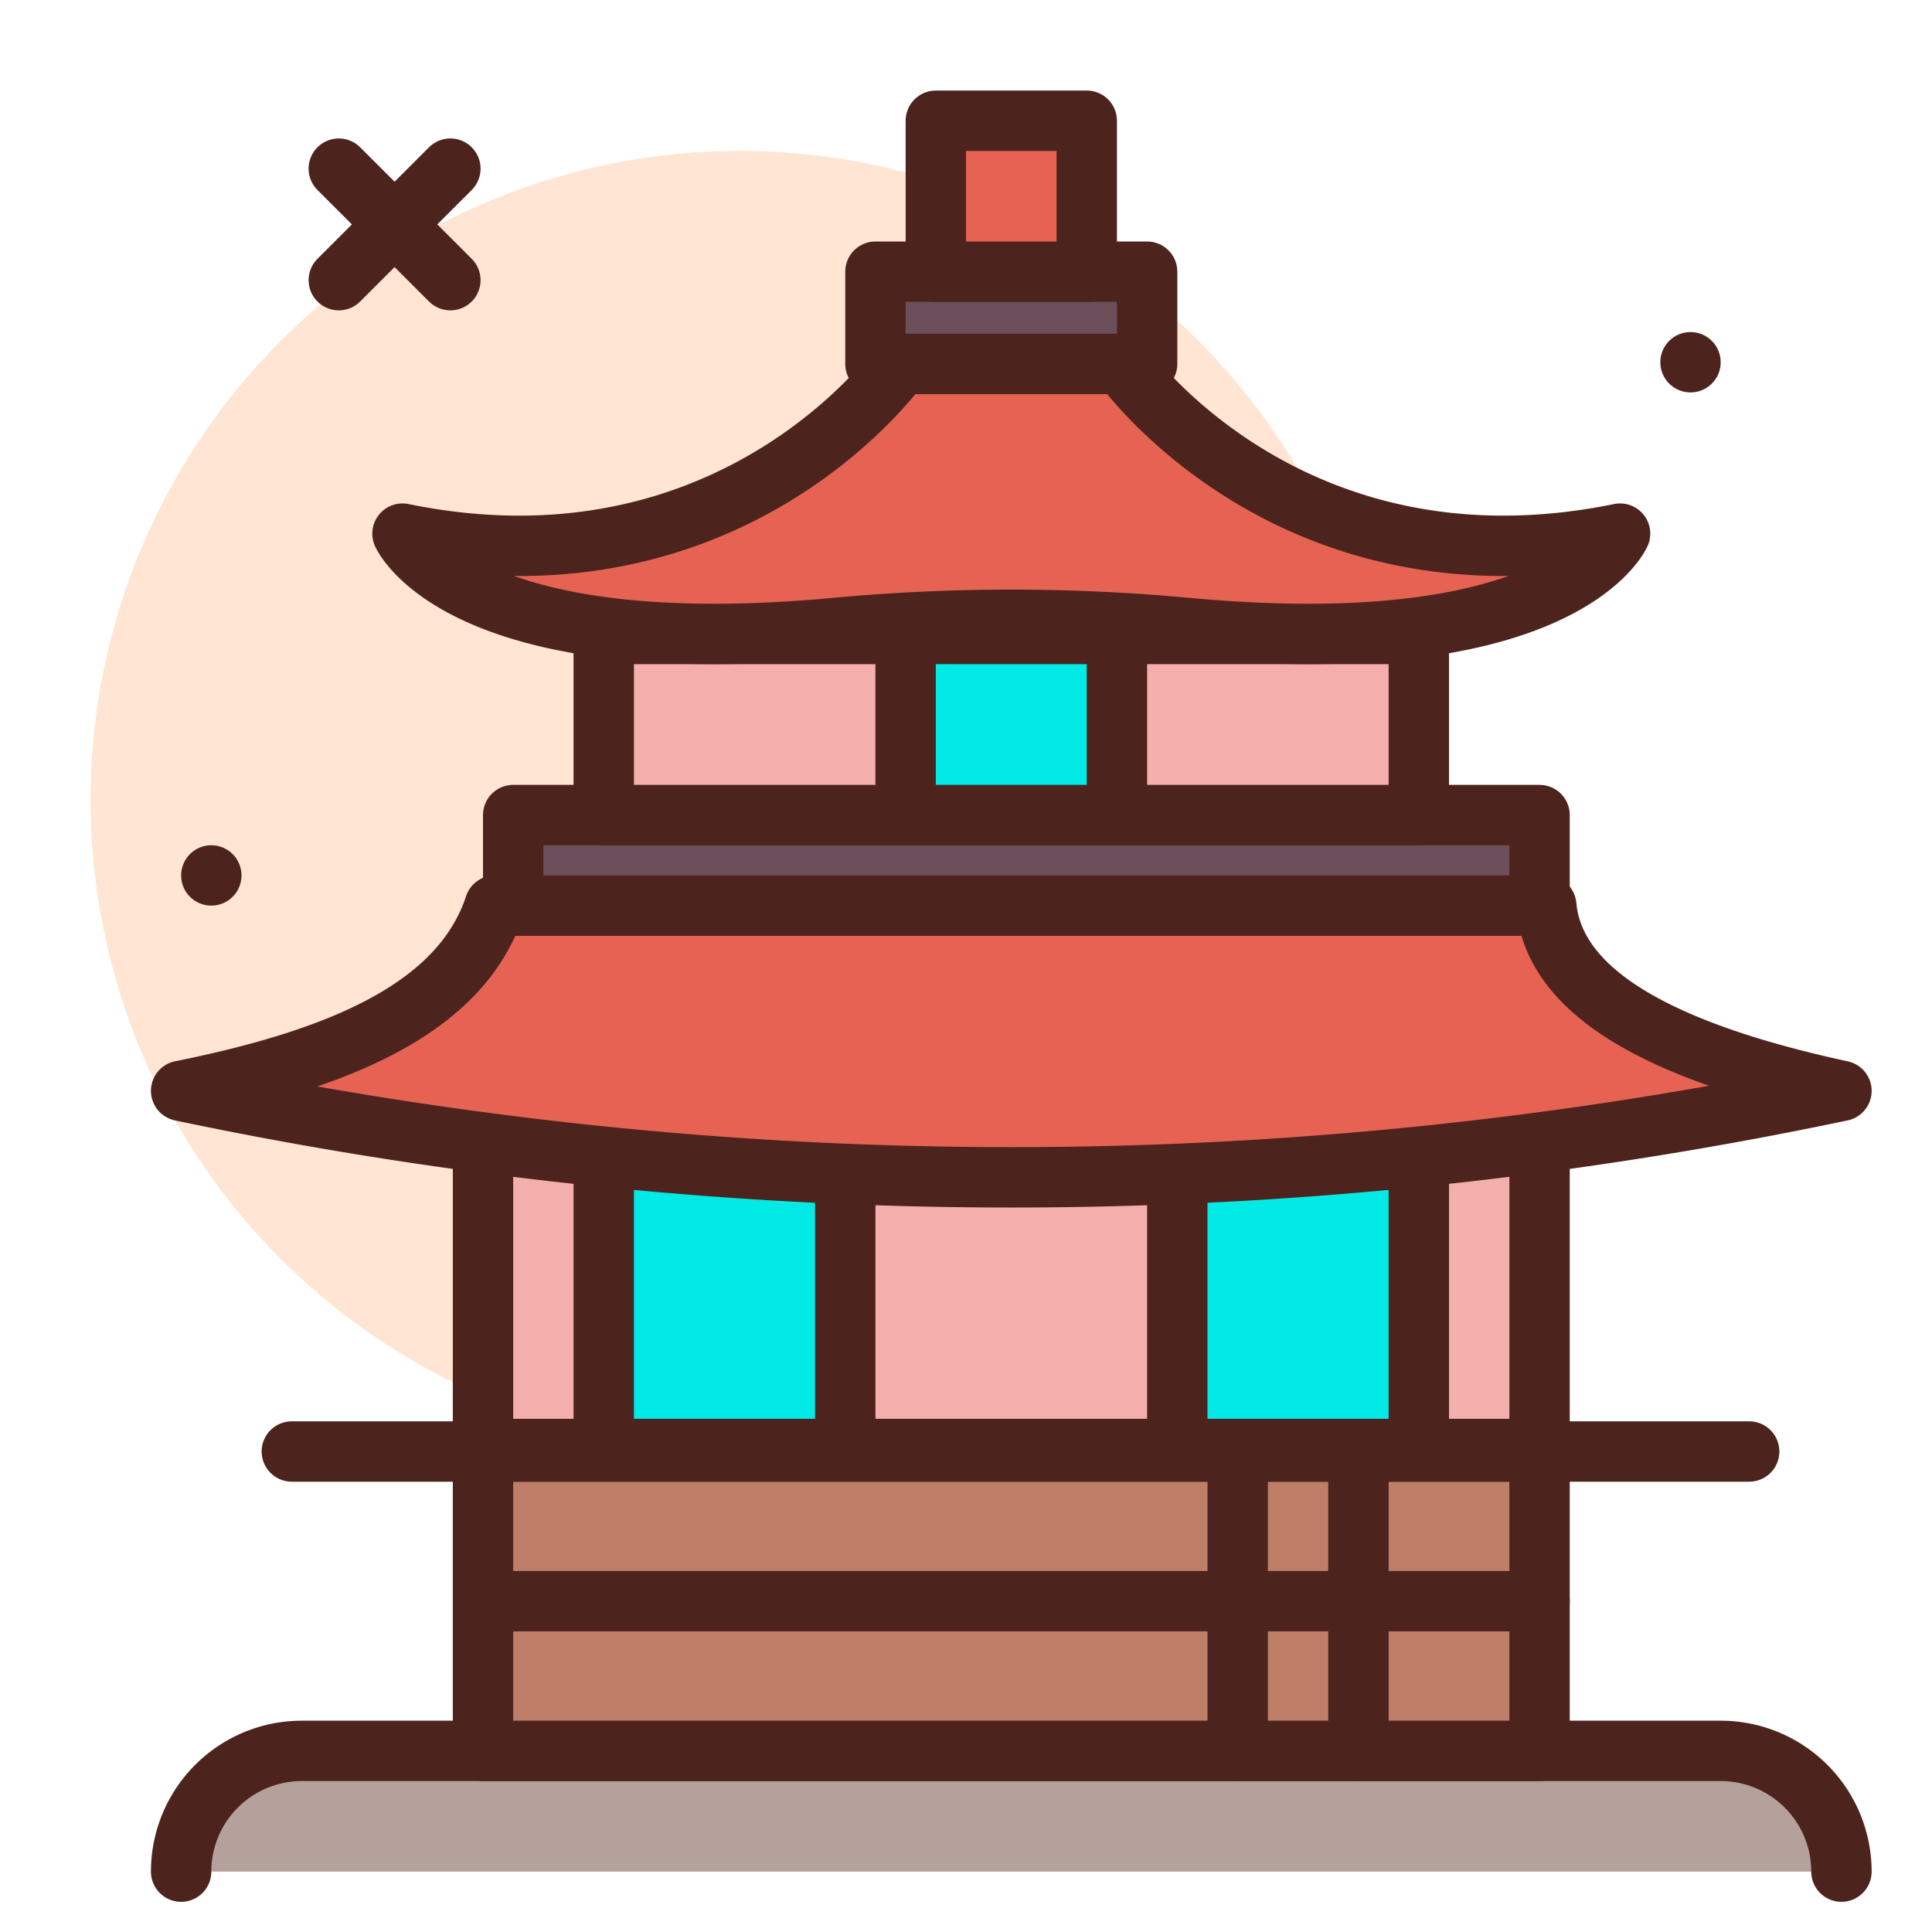
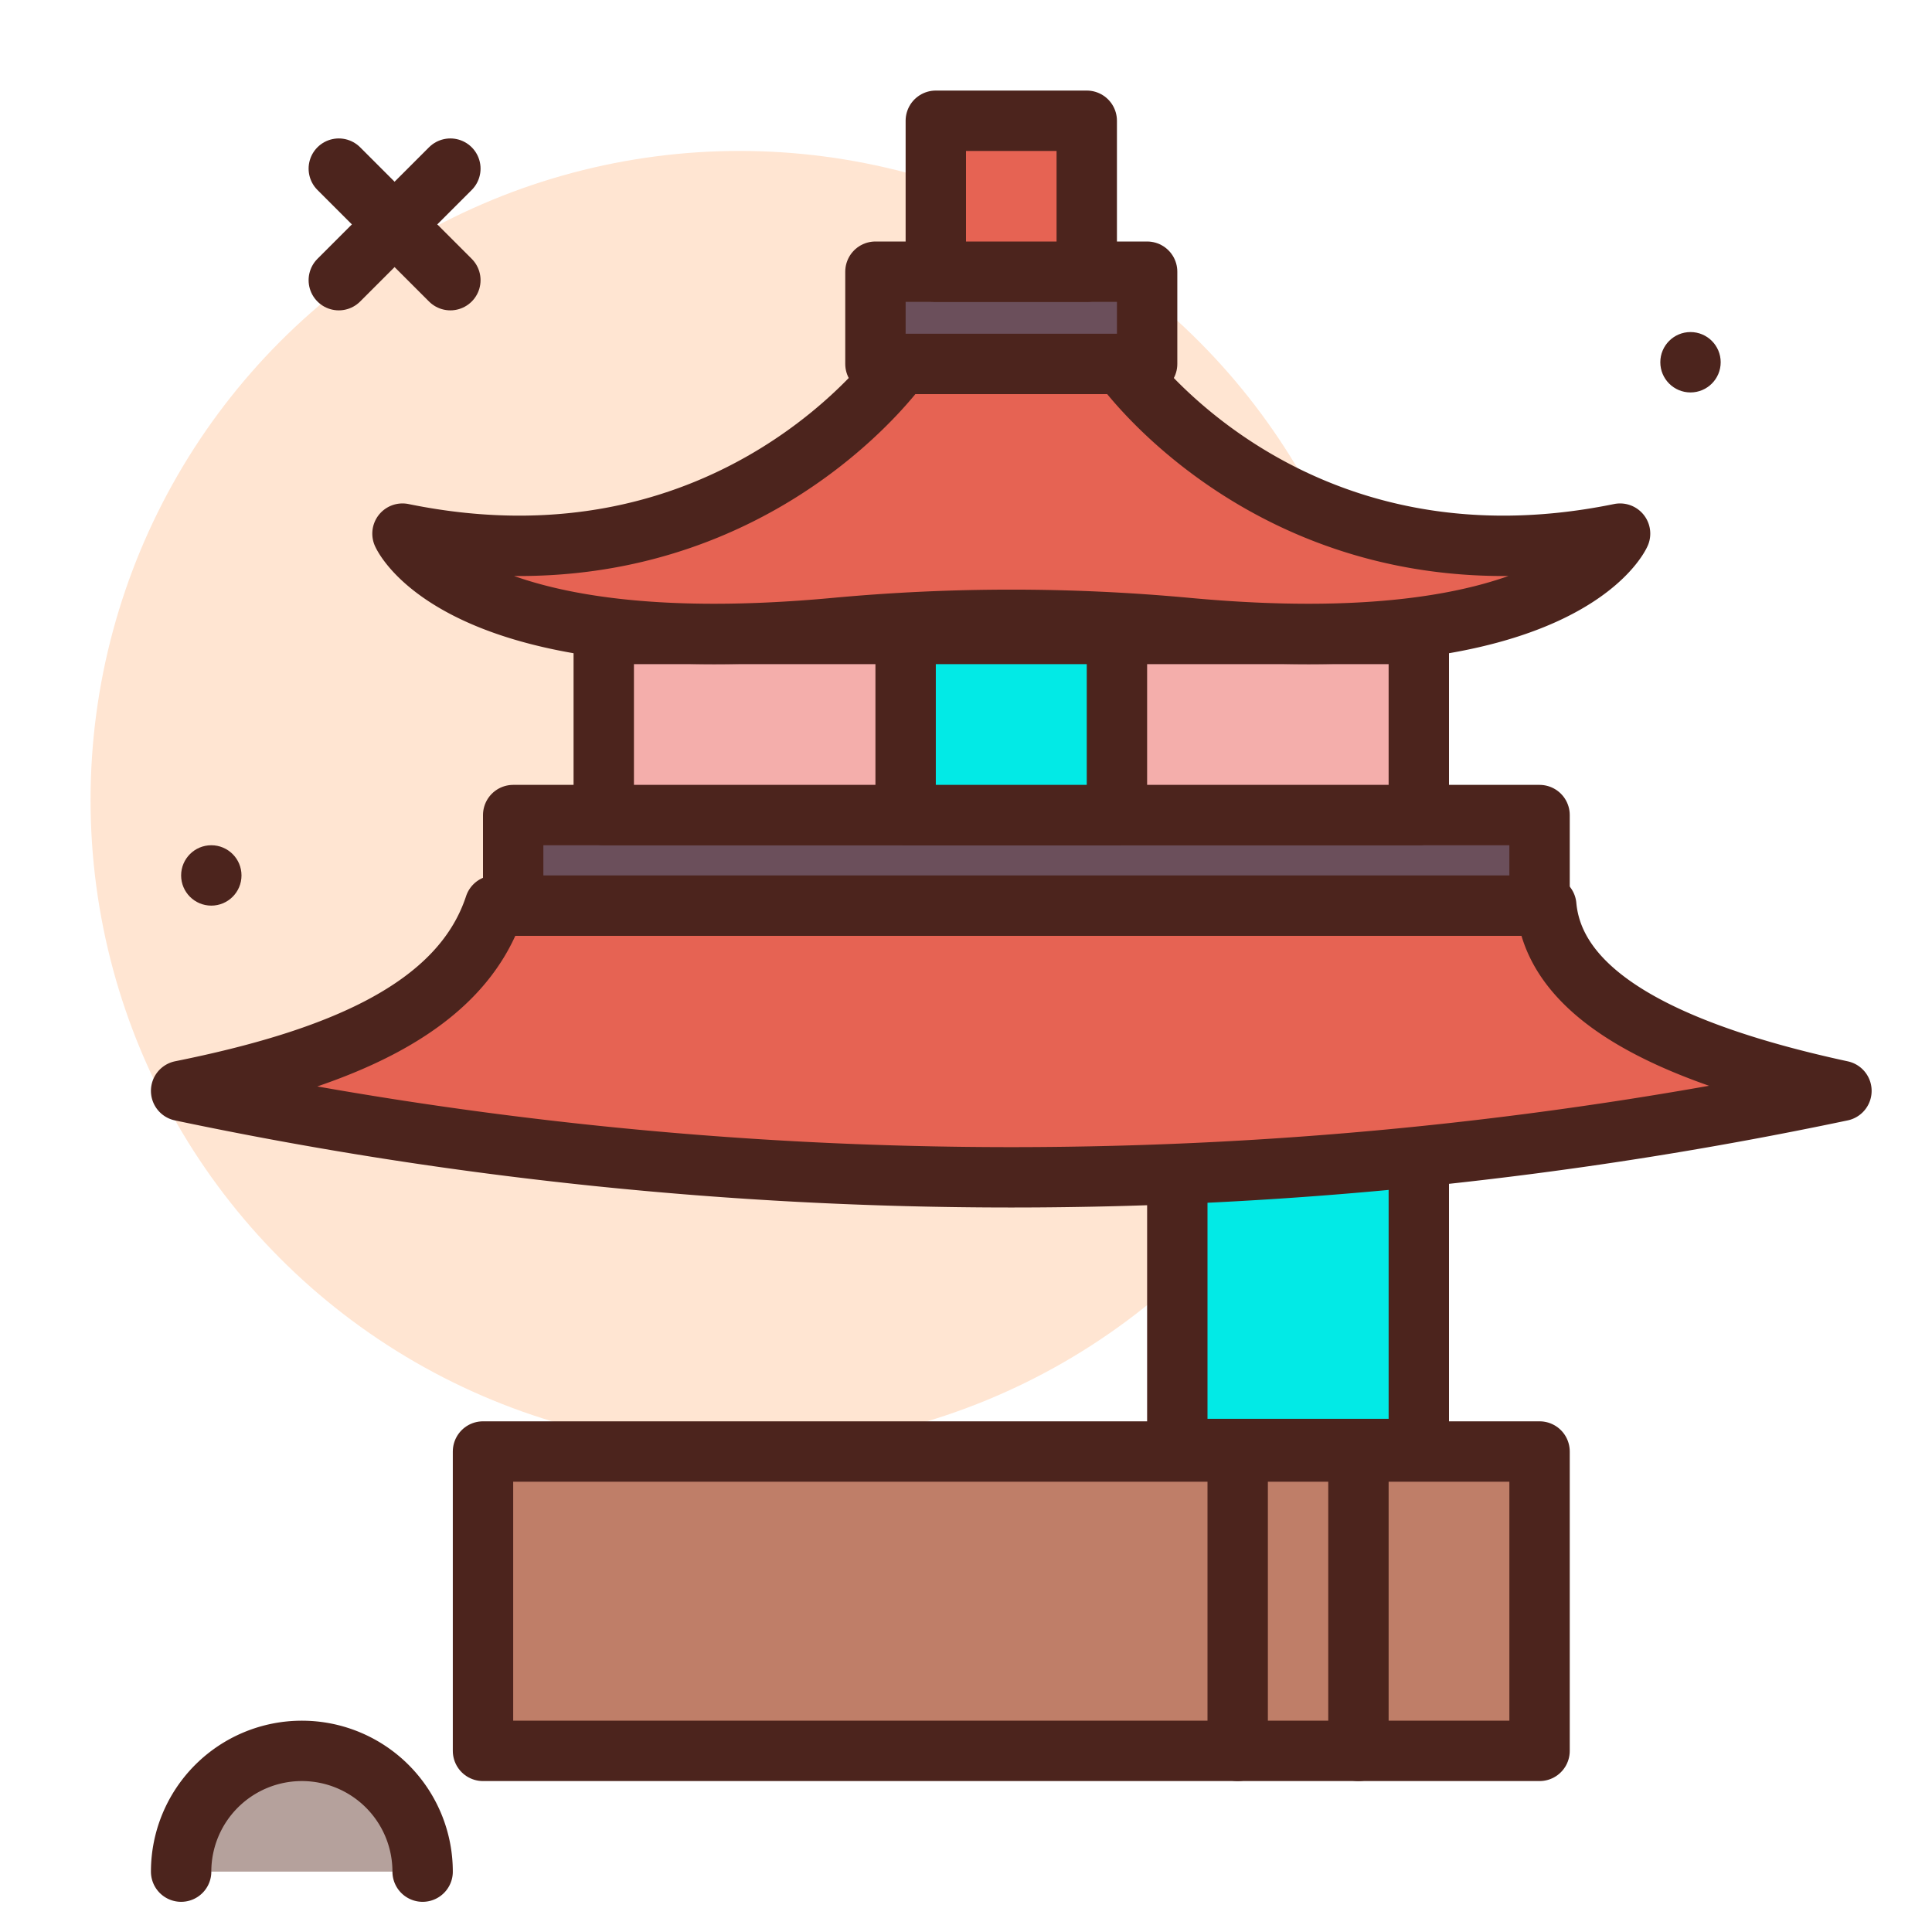
<svg xmlns="http://www.w3.org/2000/svg" width="800px" height="800px" viewBox="0 0 64 64">
  <title>temple</title>
  <g id="temple">
    <circle cx="24.5" cy="26.5" r="21.5" style="fill:#ffe5d2" />
    <circle cx="56" cy="12" r="1" style="fill:#4c241d" />
    <circle cx="7" cy="29" r="1" style="fill:#4c241d" />
-     <path d="M6,62H6a4,4,0,0,1,4-4H57a4,4,0,0,1,4,4h0" style="fill:#b5a19c;stroke:#4c241d;stroke-linecap:round;stroke-linejoin:round;stroke-width:2px" />
+     <path d="M6,62H6a4,4,0,0,1,4-4a4,4,0,0,1,4,4h0" style="fill:#b5a19c;stroke:#4c241d;stroke-linecap:round;stroke-linejoin:round;stroke-width:2px" />
    <rect x="16" y="48.083" width="35" height="9.917" style="fill:#bf7e68;stroke:#4c241d;stroke-linecap:round;stroke-linejoin:round;stroke-width:2px" />
-     <polyline points="51 38.465 51 48 16 48 16 37.84" style="fill:#f4aeab;stroke:#4c241d;stroke-linecap:round;stroke-linejoin:round;stroke-width:2px" />
-     <polyline points="20 38.309 20 48 28 48 28 39" style="fill:#02eae6;stroke:#4c241d;stroke-linecap:round;stroke-linejoin:round;stroke-width:2px" />
    <polyline points="47 38.309 47 48 39 48 39 39" style="fill:#02eae6;stroke:#4c241d;stroke-linecap:round;stroke-linejoin:round;stroke-width:2px" />
-     <line x1="9.667" y1="48.083" x2="57.944" y2="48.083" style="fill:#e66353;stroke:#4c241d;stroke-linecap:round;stroke-linejoin:round;stroke-width:2px" />
    <path d="M51.222,30H16.389C15.252,33.451,11.14,35.1,6,36.136a133.447,133.447,0,0,0,55,0C55.157,34.872,51.493,32.949,51.222,30Z" style="fill:#e66353;stroke:#4c241d;stroke-linecap:round;stroke-linejoin:round;stroke-width:2px" />
    <rect x="17" y="27" width="34" height="3" style="fill:#6b4f5b;stroke:#4c241d;stroke-linecap:round;stroke-linejoin:round;stroke-width:2px" />
    <rect x="20" y="21" width="27" height="6" style="fill:#f4aeab;stroke:#4c241d;stroke-linecap:round;stroke-linejoin:round;stroke-width:2px" />
    <path d="M37.167,12.056H29.833s-5.5,7.87-16.5,5.621c0,0,1.869,4.281,14.337,3.125a63.077,63.077,0,0,1,11.66,0c12.468,1.156,14.337-3.125,14.337-3.125C42.667,19.926,37.167,12.056,37.167,12.056Z" style="fill:#e66353;stroke:#4c241d;stroke-linecap:round;stroke-linejoin:round;stroke-width:2px" />
    <rect x="29" y="9" width="9" height="3.056" style="fill:#6b4f5b;stroke:#4c241d;stroke-linecap:round;stroke-linejoin:round;stroke-width:2px" />
    <line x1="41" y1="48.083" x2="41" y2="58" style="fill:#e66353;stroke:#4c241d;stroke-linecap:round;stroke-linejoin:round;stroke-width:2px" />
    <line x1="45" y1="48.083" x2="45" y2="58" style="fill:#e66353;stroke:#4c241d;stroke-linecap:round;stroke-linejoin:round;stroke-width:2px" />
-     <line x1="16" y1="53.042" x2="51" y2="53.042" style="fill:#e66353;stroke:#4c241d;stroke-linecap:round;stroke-linejoin:round;stroke-width:2px" />
    <rect x="31" y="4" width="5" height="5" style="fill:#e66353;stroke:#4c241d;stroke-linecap:round;stroke-linejoin:round;stroke-width:2px" />
    <line x1="14.919" y1="5.586" x2="11.223" y2="9.281" style="fill:none;stroke:#4c241d;stroke-linecap:round;stroke-linejoin:round;stroke-width:2px" />
    <line x1="11.223" y1="5.586" x2="14.919" y2="9.281" style="fill:none;stroke:#4c241d;stroke-linecap:round;stroke-linejoin:round;stroke-width:2px" />
    <rect x="30" y="21" width="7" height="6" style="fill:#02eae6;stroke:#4c241d;stroke-linecap:round;stroke-linejoin:round;stroke-width:2px" />
  </g>
</svg>